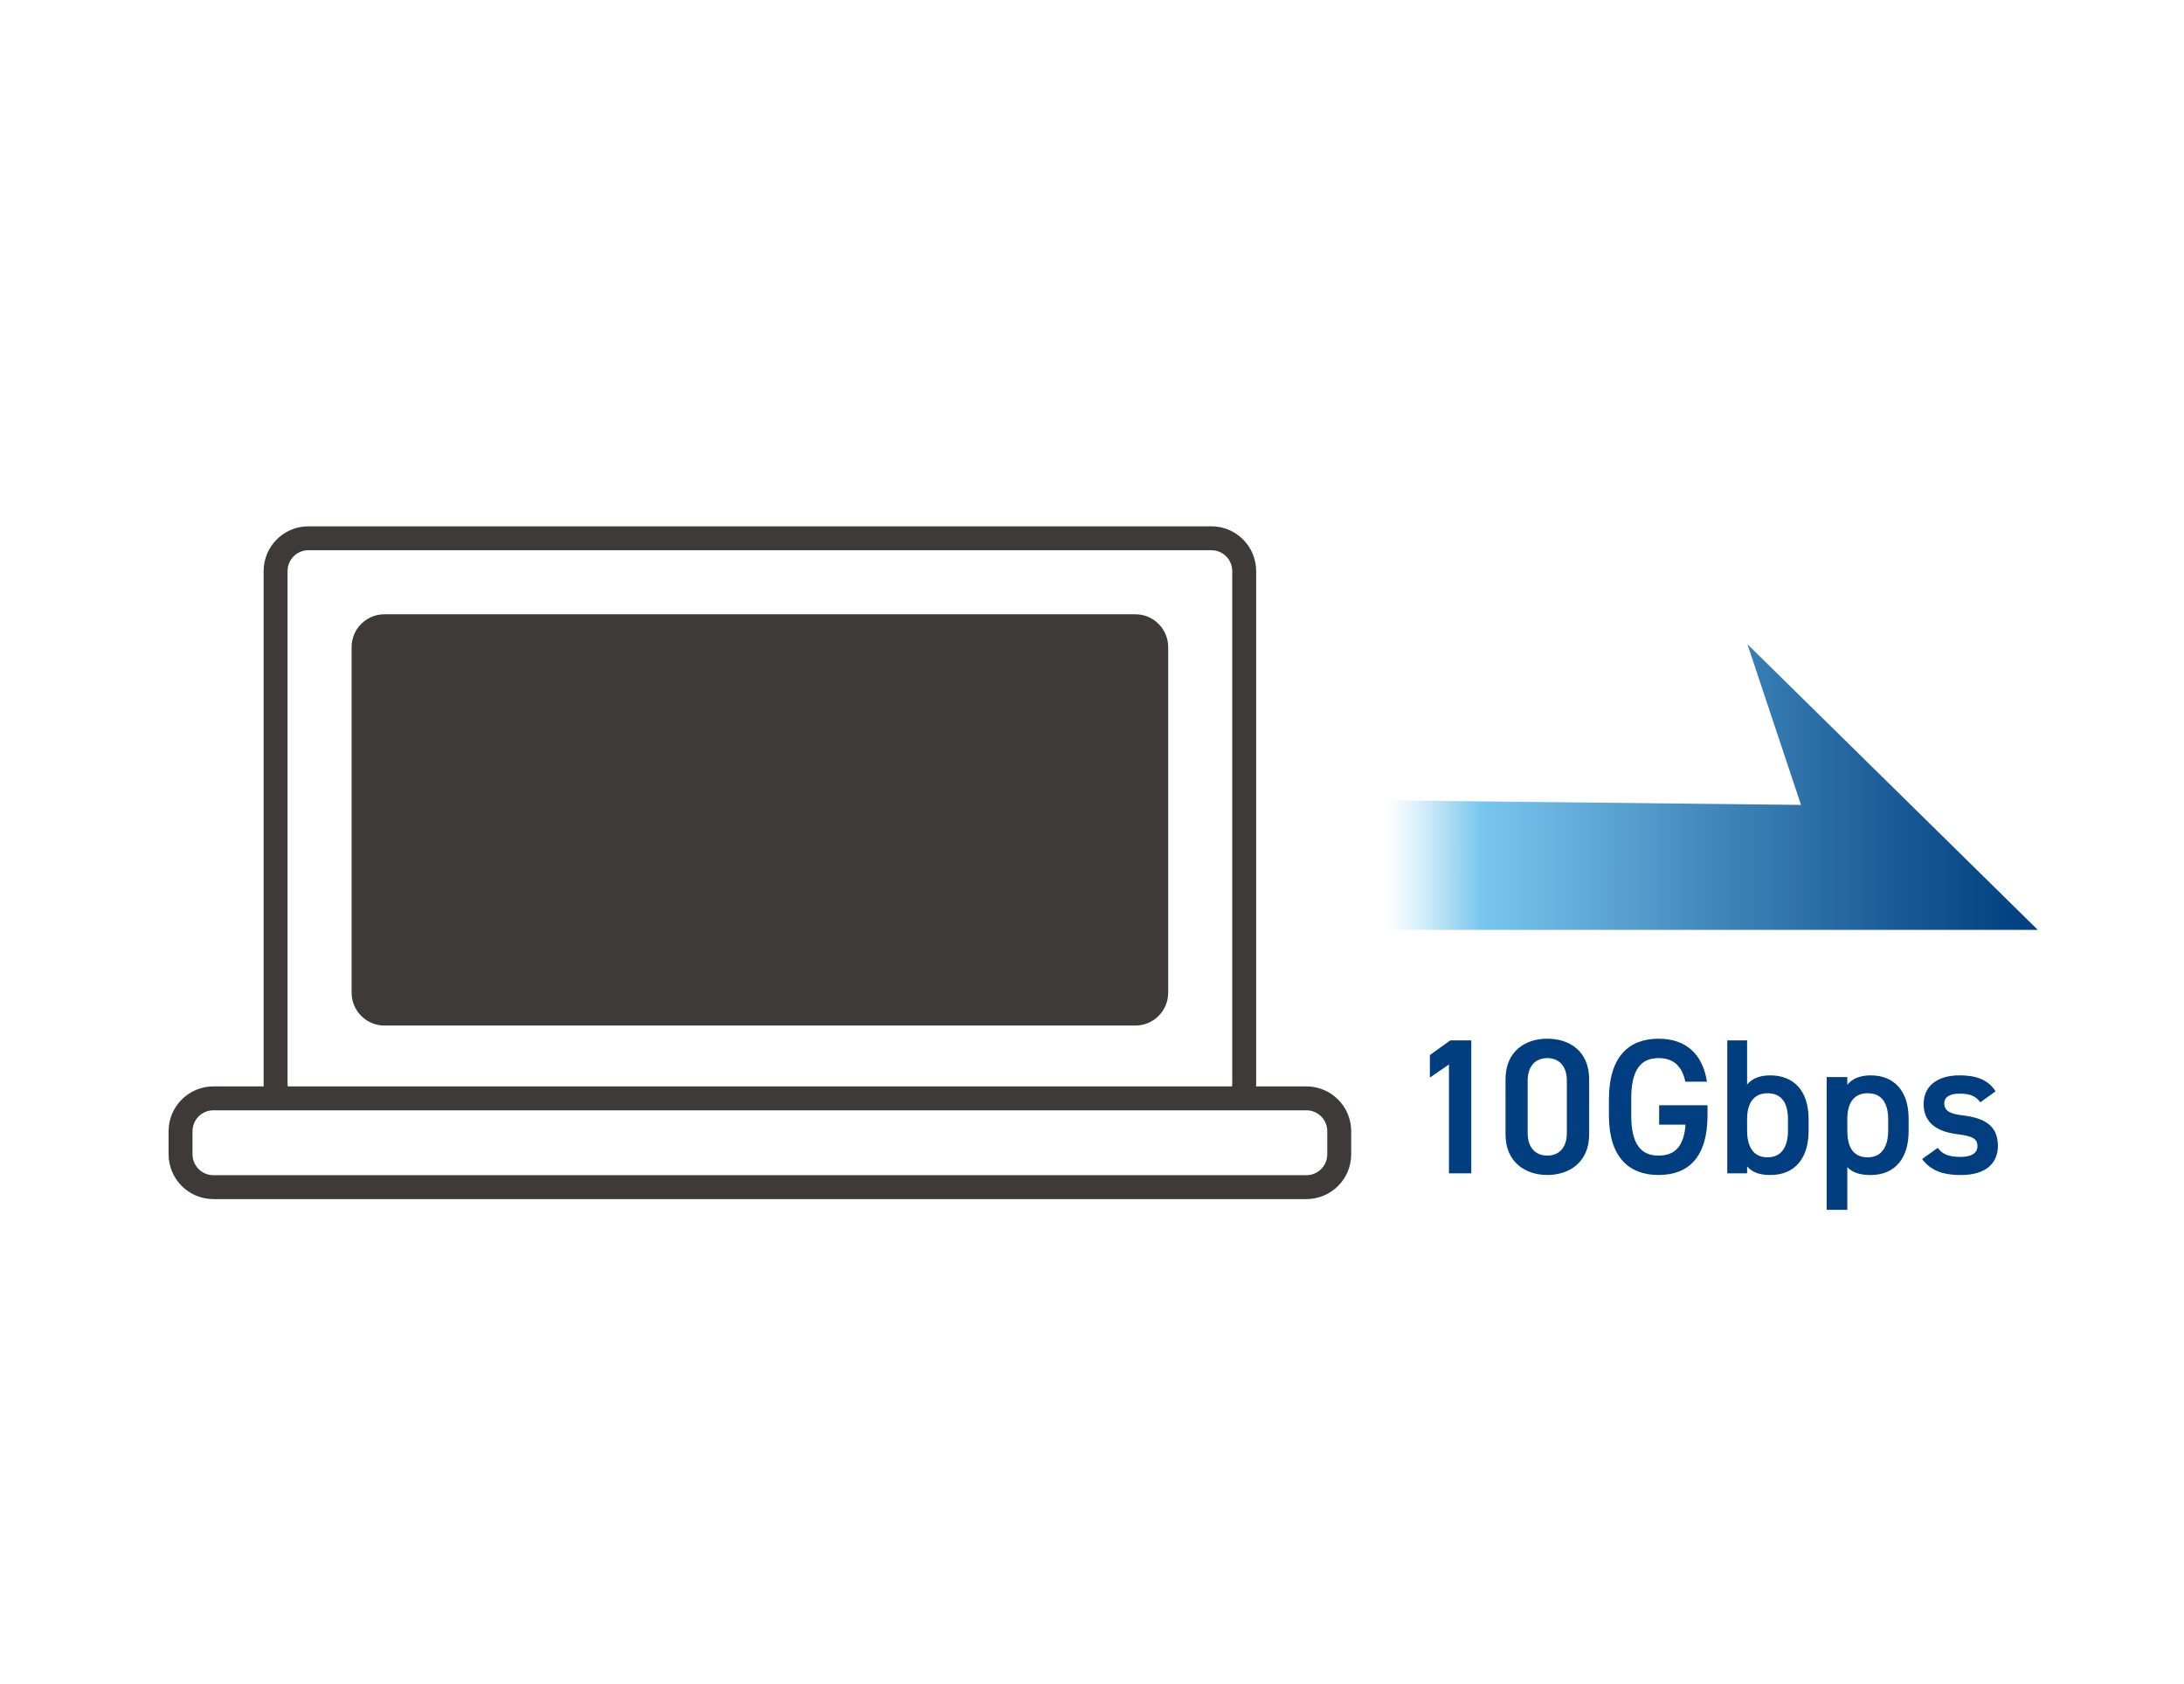
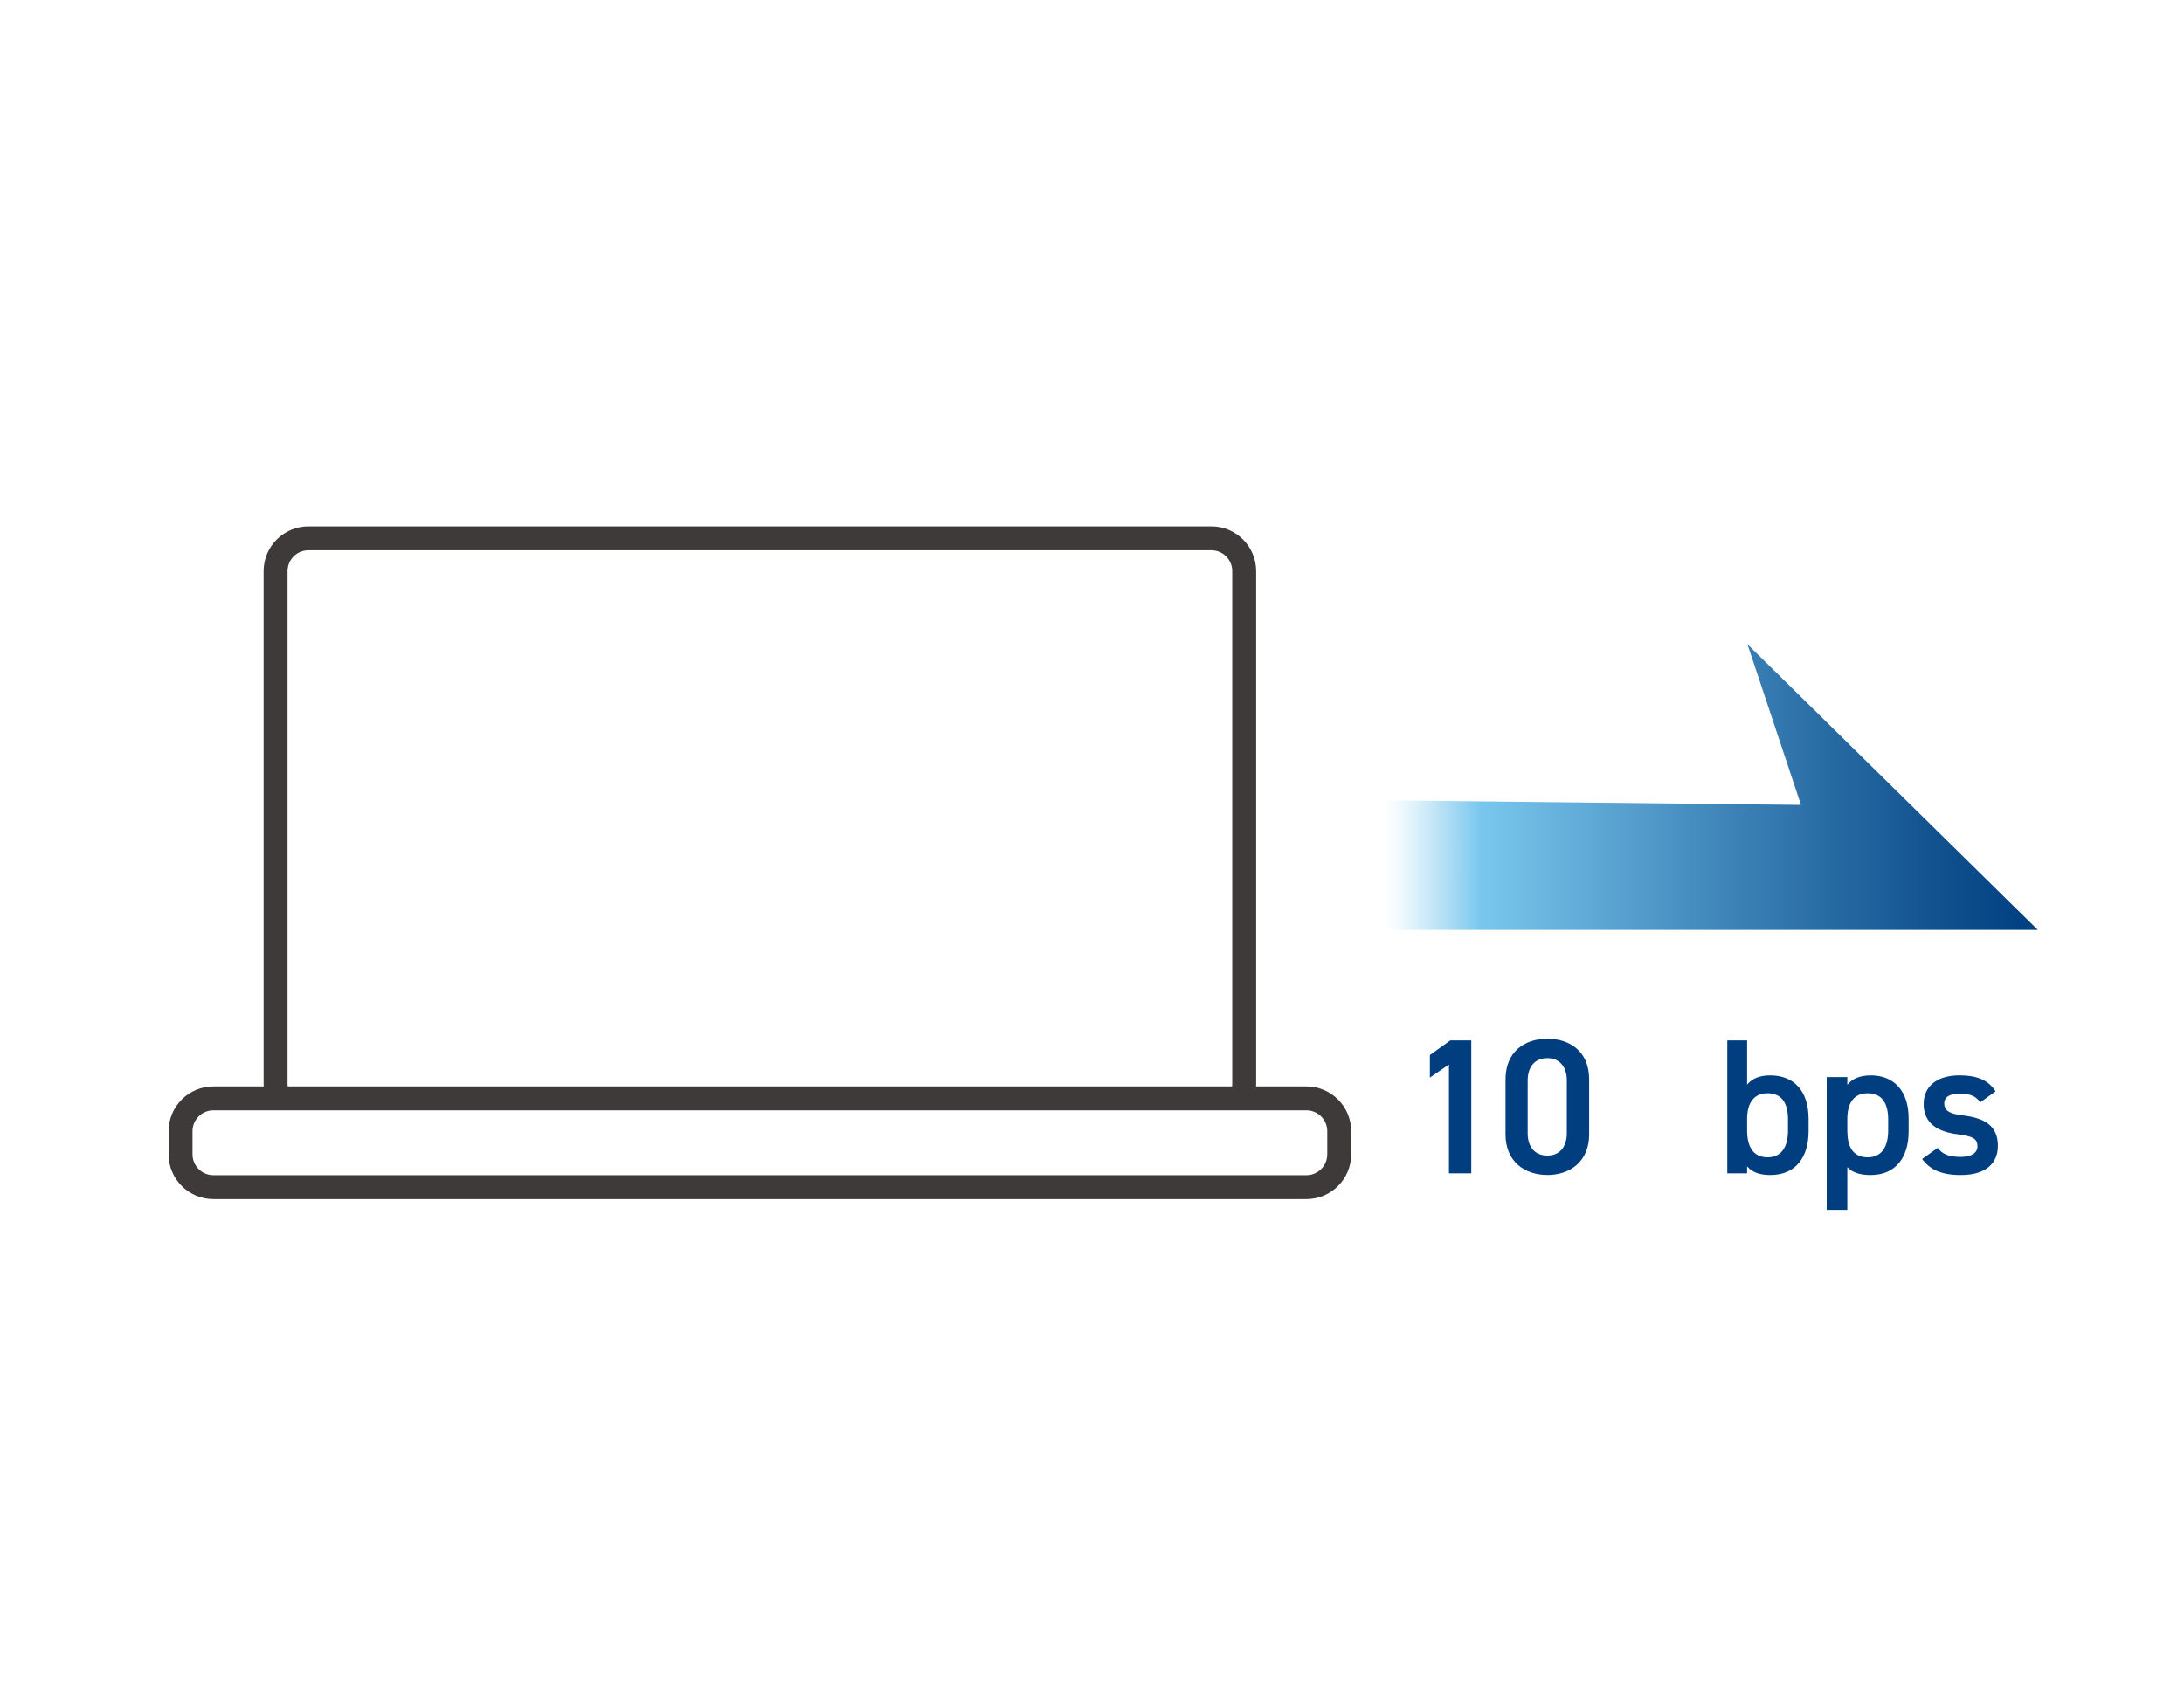
<svg xmlns="http://www.w3.org/2000/svg" version="1.1" id="レイヤー_1" x="0px" y="0px" width="151.321px" height="116.724px" viewBox="0 0 151.321 116.724" style="enable-background:new 0 0 151.321 116.724;" xml:space="preserve">
  <style type="text/css">
	.st0{fill:#FFFFFF;}
	.st1{fill:url(#SVGID_1_);}
	.st2{fill:#FFFFFF;stroke:#3E3A39;stroke-width:1.657;stroke-miterlimit:10;}
	.st3{fill:#3E3A39;}
	.st4{fill:#003E7F;}
</style>
  <g>
-     <rect y="0" class="st0" width="151.321" height="116.724" />
    <linearGradient id="SVGID_1_" gradientUnits="userSpaceOnUse" x1="141.192" y1="54.541" x2="86.735" y2="54.541">
      <stop offset="0" style="stop-color:#003E7F" />
      <stop offset="0.131" style="stop-color:#11528F" />
      <stop offset="0.397" style="stop-color:#3E84B8" />
      <stop offset="0.709" style="stop-color:#79C7EE" />
      <stop offset="0.724" style="stop-color:#8CCFF0" />
      <stop offset="0.774" style="stop-color:#CAE9F8" />
      <stop offset="0.811" style="stop-color:#F0F9FD" />
      <stop offset="0.831" style="stop-color:#FFFFFF" />
      <stop offset="1" style="stop-color:#FFFFFF" />
    </linearGradient>
    <polygon class="st1" points="86.735,64.44 141.192,64.44 121.072,44.642 124.784,55.779    87.026,55.366  " />
    <g>
      <path class="st2" d="M83.93,77.39H21.37c-1.257,0-2.276-1.019-2.276-2.276V39.576    c0-1.257,1.019-2.275,2.276-2.275H83.93c1.257,0,2.276,1.019,2.276,2.275v35.538    C86.206,76.371,85.187,77.39,83.93,77.39z" />
      <path class="st2" d="M90.515,82.267H14.786c-1.257,0-2.276-1.019-2.276-2.276v-1.601    c0-1.257,1.019-2.276,2.276-2.276h75.729c1.257,0,2.275,1.019,2.275,2.276v1.601    C92.79,81.248,91.771,82.267,90.515,82.267z" />
-       <path class="st3" d="M78.663,71.069H26.637c-1.257,0-2.276-1.019-2.276-2.276V44.844    c0-1.257,1.019-2.276,2.276-2.276h52.026c1.257,0,2.276,1.019,2.276,2.276    v23.95C80.939,70.05,79.92,71.069,78.663,71.069z" />
    </g>
    <g>
      <path class="st4" d="M101.939,81.309h-1.546v-7.543l-1.322,0.908v-1.562l1.415-1.015h1.453    V81.309z" />
      <path class="st4" d="M107.21,81.425c-1.537,0-2.898-0.904-2.898-2.812v-3.806    c0-1.961,1.361-2.826,2.898-2.826c1.536,0,2.896,0.865,2.896,2.812v3.819    C110.106,80.521,108.746,81.425,107.21,81.425z M107.21,73.325    c-0.843,0-1.364,0.574-1.364,1.562v3.632c0,0.988,0.521,1.562,1.364,1.562    c0.828,0,1.35-0.574,1.35-1.562v-3.632    C108.56,73.899,108.038,73.325,107.21,73.325z" />
-       <path class="st4" d="M118.307,76.592v0.705c0,2.891-1.323,4.128-3.39,4.128    c-2.055,0-3.441-1.237-3.441-4.128v-1.107c0-2.972,1.387-4.209,3.441-4.209    c1.866,0,3.056,1.038,3.35,2.978h-1.496c-0.227-1.071-0.814-1.634-1.854-1.634    c-1.228,0-1.895,0.804-1.895,2.799v1.174c0,1.984,0.667,2.784,1.895,2.784    c1.173,0,1.76-0.693,1.866-2.146h-1.827v-1.344H118.307z" />
      <path class="st4" d="M121.05,75.161c0.361-0.439,0.896-0.639,1.604-0.639    c1.629,0,2.656,1.064,2.656,3.024v0.84c0,1.774-0.867,3.041-2.656,3.041    c-0.748,0-1.27-0.2-1.604-0.599v0.48h-1.374v-9.212h1.374V75.161z     M123.882,78.346v-0.773c0-1.16-0.453-1.813-1.416-1.813    c-0.922,0-1.402,0.64-1.416,1.733v0.854c0,1.041,0.375,1.854,1.416,1.854    C123.495,80.201,123.882,79.387,123.882,78.346z" />
      <path class="st4" d="M132.241,78.413c0,1.734-0.855,3.015-2.633,3.015    c-0.774,0-1.281-0.188-1.615-0.547v2.959h-1.429V74.638h1.429v0.535    c0.334-0.412,0.867-0.651,1.629-0.651c1.604,0,2.619,1.077,2.619,2.984V78.413z     M130.825,78.346v-0.773c0-1.16-0.469-1.813-1.416-1.813    c-0.936,0-1.403,0.64-1.416,1.733v0.854c0,1.04,0.334,1.854,1.416,1.854    C130.424,80.201,130.825,79.387,130.825,78.346z" />
-       <path class="st4" d="M137.21,76.387c-0.321-0.413-0.655-0.6-1.457-0.6    c-0.602,0-1.043,0.2-1.043,0.68c0,0.56,0.495,0.733,1.27,0.826    c1.484,0.174,2.446,0.693,2.446,2.105c0,1.228-0.843,2.029-2.565,2.029    c-1.363,0-2.137-0.374-2.685-1.109l1.081-0.773    c0.307,0.413,0.707,0.627,1.59,0.627c0.734,0,1.162-0.267,1.162-0.733    c0-0.546-0.348-0.706-1.39-0.84c-1.269-0.159-2.337-0.692-2.337-2.092    c0-1.187,0.867-1.987,2.498-1.987c1.096,0,1.964,0.28,2.484,1.107    L137.21,76.387z" />
+       <path class="st4" d="M137.21,76.387c-0.321-0.413-0.655-0.6-1.457-0.6    c-0.602,0-1.043,0.2-1.043,0.68c0,0.56,0.495,0.733,1.27,0.826    c1.484,0.174,2.446,0.693,2.446,2.105c0,1.228-0.843,2.029-2.565,2.029    c-1.363,0-2.137-0.374-2.685-1.109l1.081-0.773    c0.307,0.413,0.707,0.627,1.59,0.627c0.734,0,1.162-0.267,1.162-0.733    c0-0.546-0.348-0.706-1.39-0.84c-1.269-0.159-2.337-0.692-2.337-2.092    c0-1.187,0.867-1.987,2.498-1.987c1.096,0,1.964,0.28,2.484,1.107    z" />
    </g>
  </g>
</svg>